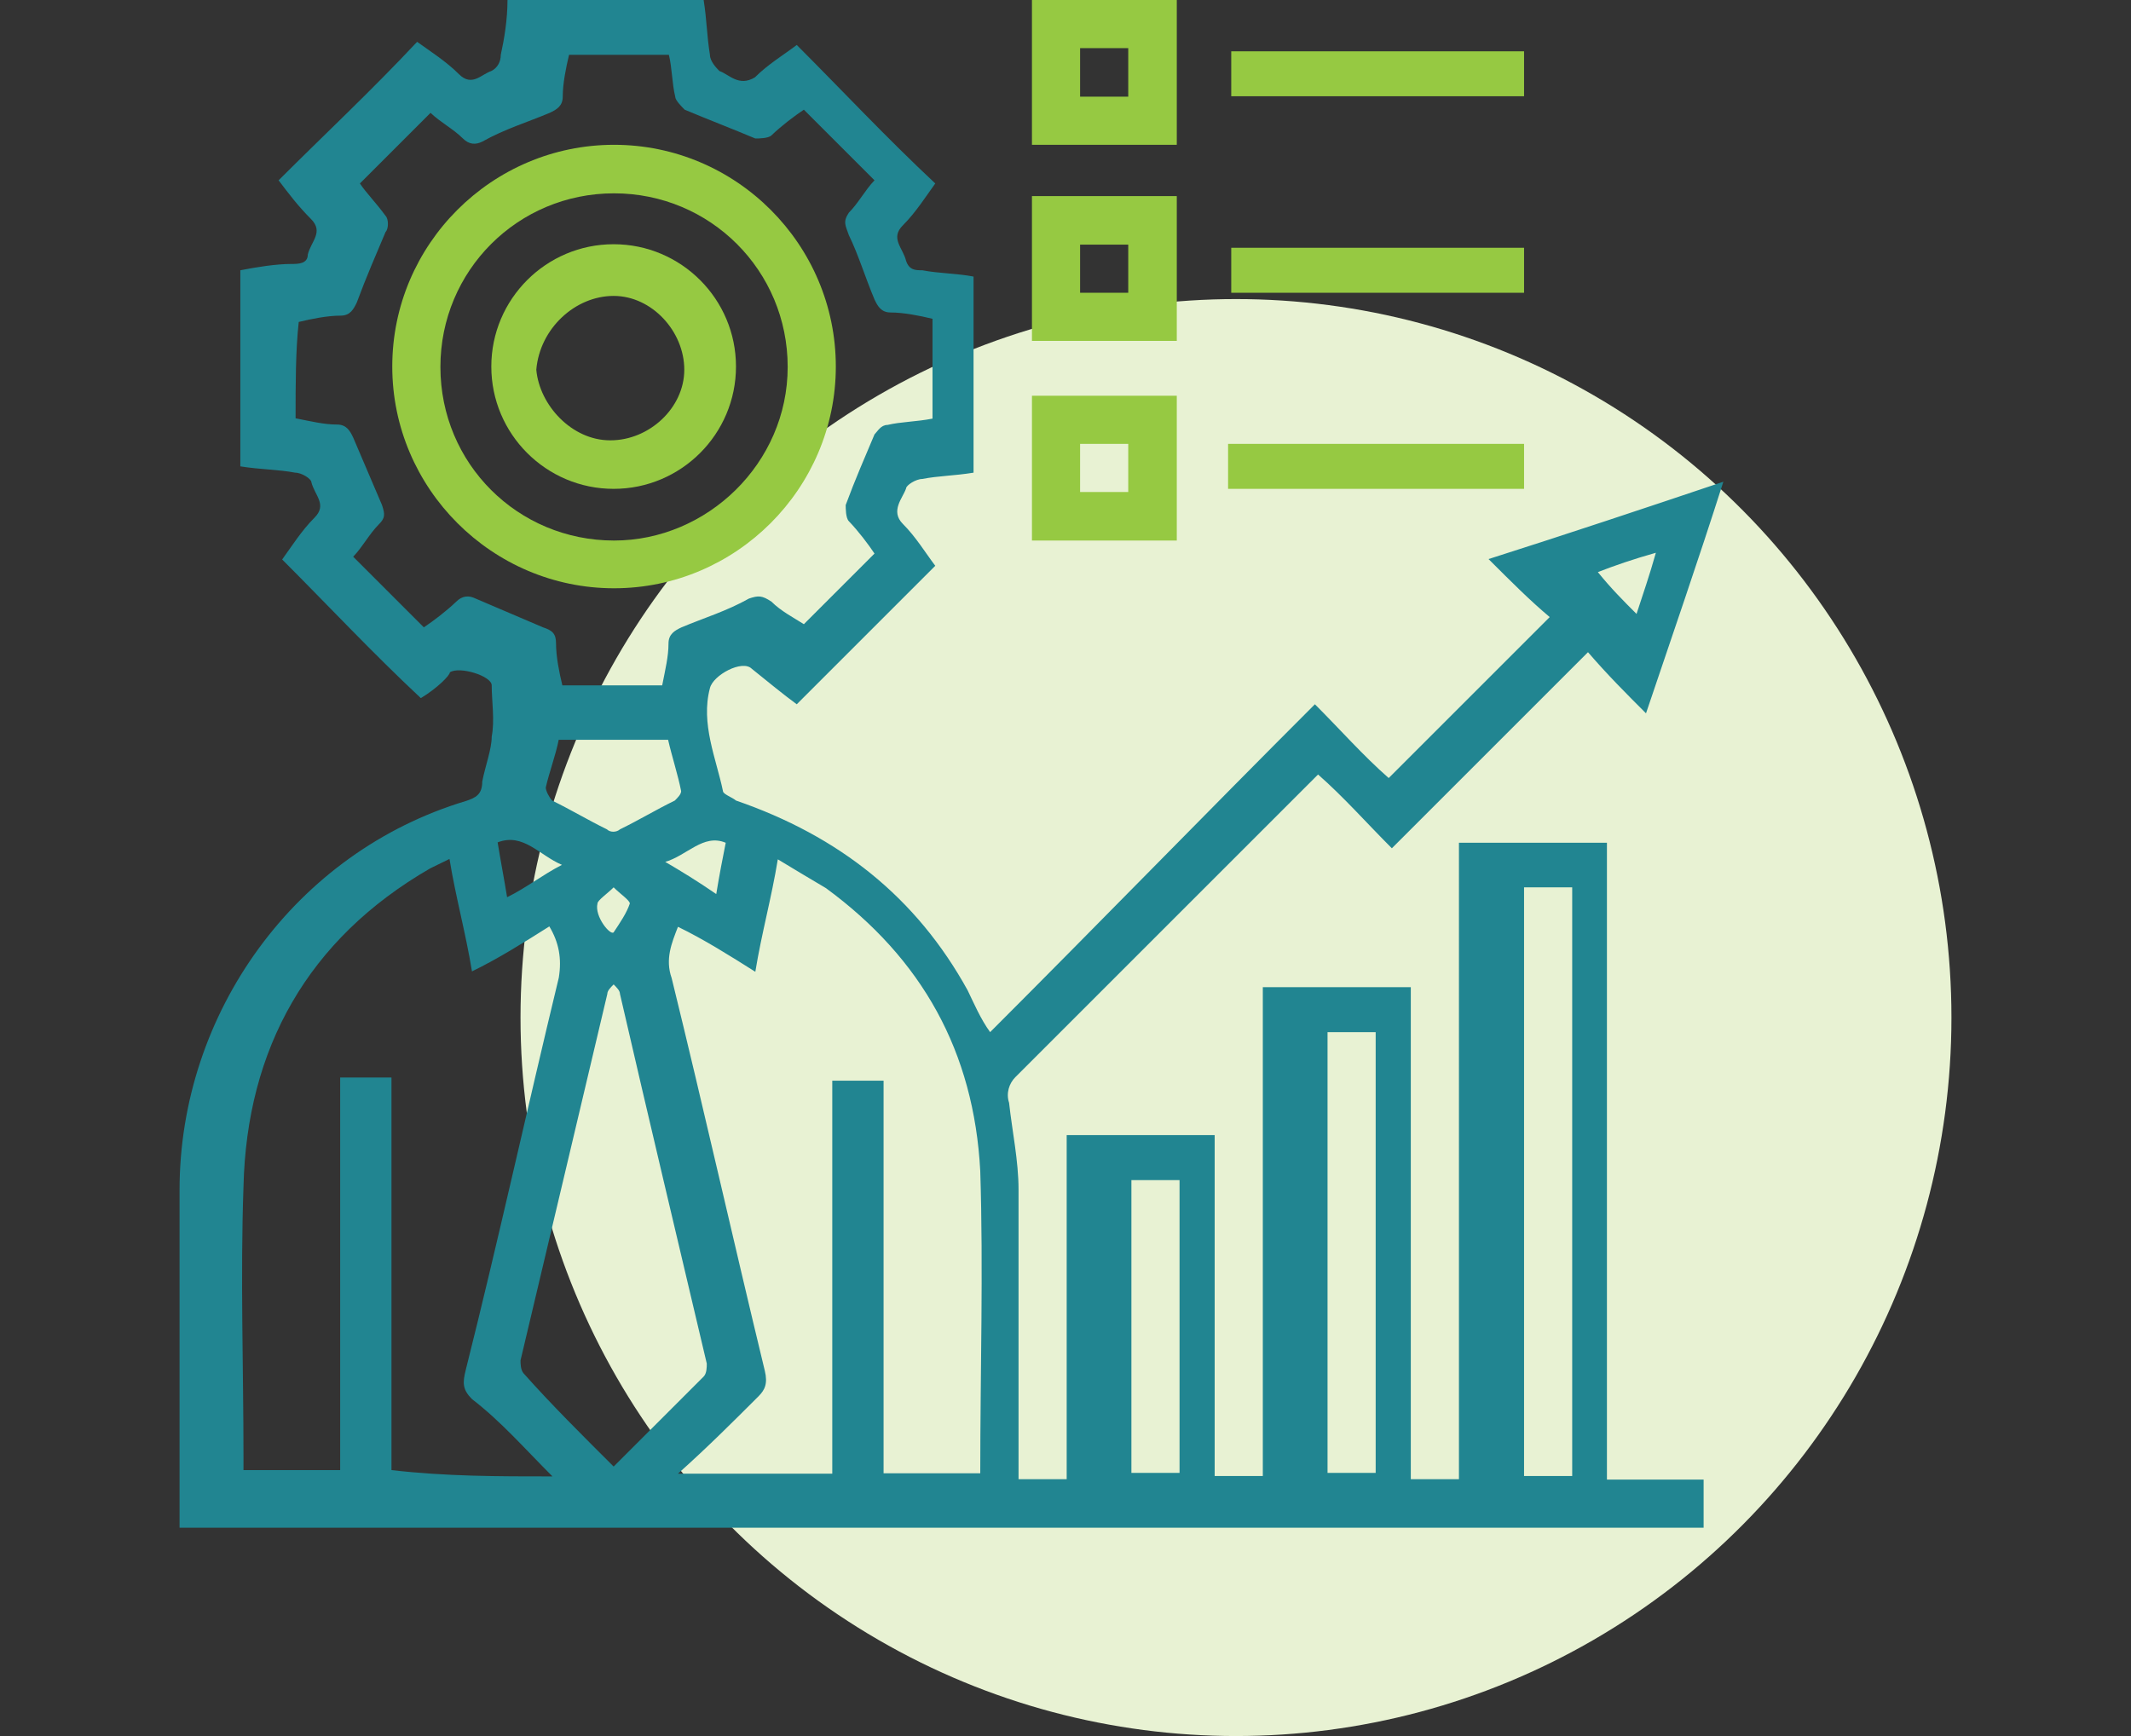
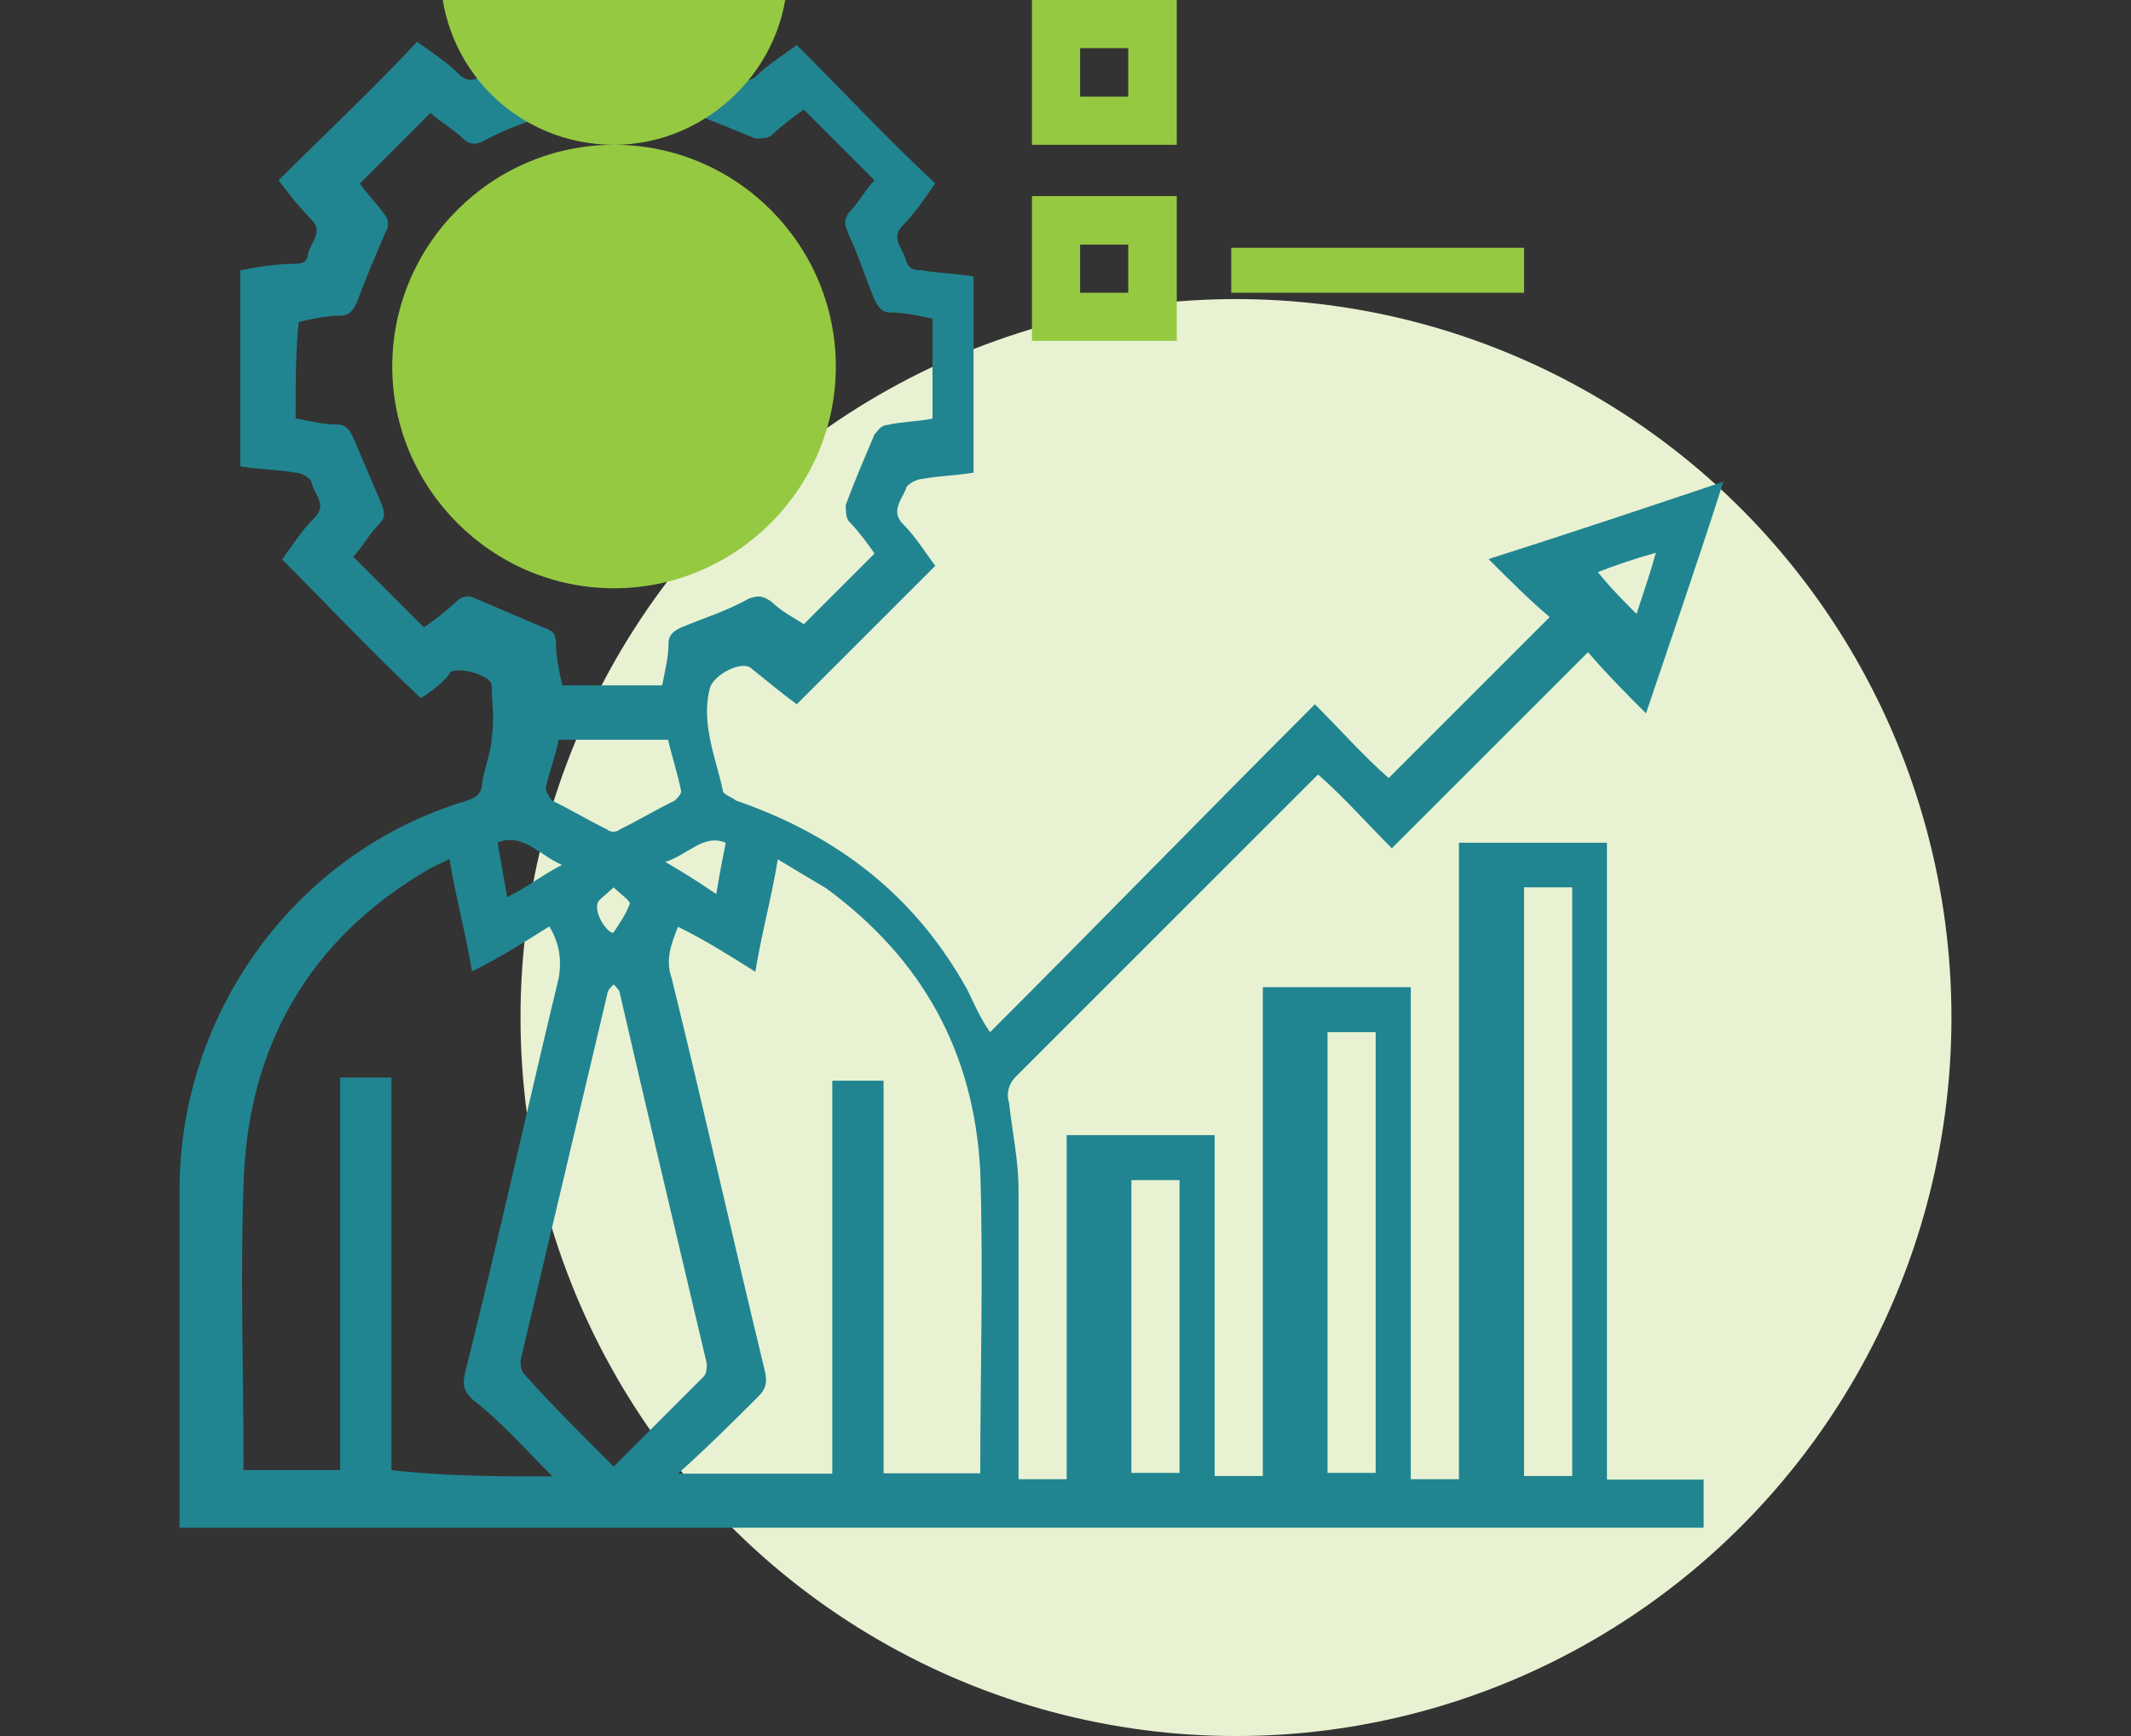
<svg xmlns="http://www.w3.org/2000/svg" id="Layer_1" viewBox="0 0 54 44">
  <rect x="0" y="0" width="54" height="44" fill="#333333" stroke="none" />
  <defs>
    <style>.cls-1{fill:#218591;}.cls-2{fill:#96c942;}.cls-3{fill:#e8f2d3;}</style>
  </defs>
  <ellipse id="Ellipse_100-7" class="cls-3" cx="31.32" cy="25.79" rx="18.13" ry="18.21" />
  <g>
    <path class="cls-1" d="M10.66,17.69c-1.22-1.14-2.36-2.36-3.51-3.51,.24-.33,.49-.73,.82-1.06s0-.57-.08-.9c0-.08-.24-.24-.41-.24-.41-.08-.9-.08-1.39-.16V6.85c.41-.08,.9-.16,1.3-.16,.16,0,.41,0,.41-.24,.08-.33,.41-.57,.08-.9s-.57-.65-.82-.98c1.14-1.14,2.36-2.28,3.51-3.51,.33,.24,.73,.49,1.06,.82,.33,.33,.57,0,.82-.08,.16-.08,.24-.24,.24-.41C12.78,.98,12.86,.49,12.86,0h4.97c.08,.49,.08,.9,.16,1.39,0,.16,.16,.33,.24,.41,.24,.08,.49,.41,.9,.16,.33-.33,.73-.57,1.06-.82,1.14,1.14,2.28,2.36,3.51,3.51-.24,.33-.49,.73-.82,1.06s0,.57,.08,.9c.08,.24,.24,.24,.41,.24,.41,.08,.9,.08,1.3,.16v4.97c-.49,.08-.9,.08-1.3,.16-.16,0-.41,.16-.41,.24-.08,.24-.41,.57-.08,.9s.57,.73,.82,1.06c-1.14,1.14-2.36,2.36-3.51,3.51-.33-.24-.73-.57-1.14-.9-.24-.24-.98,.16-1.06,.49-.24,.9,.16,1.79,.33,2.61,0,.08,.24,.16,.33,.24,2.61,.9,4.57,2.45,5.87,4.81,.16,.33,.33,.73,.57,1.06,2.77-2.77,5.46-5.54,8.23-8.31,.65,.65,1.22,1.3,1.87,1.87,1.39-1.39,2.77-2.77,4.08-4.08-.49-.41-.98-.9-1.55-1.47,2.04-.65,3.99-1.3,5.95-1.96-.65,2.04-1.3,3.91-1.96,5.87-.49-.49-.98-.98-1.47-1.55-1.71,1.71-3.34,3.34-4.97,4.97-.65-.65-1.22-1.3-1.87-1.87-.16,.16-.24,.24-.33,.33-2.45,2.45-4.89,4.89-7.34,7.34-.16,.16-.24,.41-.16,.65,.08,.73,.24,1.47,.24,2.2v7.34h1.22v-8.72h3.75v8.64h1.22v-12.39h3.75v12.47h1.22V21.36h3.75v16.14h2.45v1.22H4.55v-8.56c0-4.48,2.93-8.56,7.26-9.86,.24-.08,.41-.16,.41-.49,.08-.41,.24-.82,.24-1.14,.08-.41,0-.9,0-1.3,0-.24-.82-.49-1.06-.33,0,.08-.33,.41-.73,.65Zm3.34,19.73c-.73-.73-1.3-1.39-2.04-1.96-.24-.24-.24-.41-.16-.73,.82-3.26,1.55-6.6,2.36-9.95,.08-.49,0-.9-.24-1.3-.65,.41-1.3,.82-1.96,1.14-.16-.98-.41-1.87-.57-2.85-.16,.08-.33,.16-.49,.24-3.1,1.79-4.65,4.57-4.73,8.07-.08,2.28,0,4.57,0,6.85v.33h2.45v-9.95h1.3v9.95c1.39,.16,2.69,.16,4.08,.16Zm7.09-.08v-9.95h1.3v9.95h2.45c0-2.61,.08-5.14,0-7.66-.16-3.02-1.47-5.38-3.91-7.17-.41-.24-.82-.49-1.22-.73-.16,.98-.41,1.87-.57,2.85-.65-.41-1.3-.82-1.96-1.14-.16,.41-.33,.82-.16,1.3,.82,3.34,1.55,6.6,2.36,9.95,.08,.33,0,.49-.16,.65-.65,.65-1.3,1.3-2.04,1.96h3.91ZM7.48,10.6c.41,.08,.73,.16,1.06,.16,.24,0,.33,.16,.41,.33,.24,.57,.49,1.14,.73,1.71,.08,.24,.08,.33-.08,.49-.24,.24-.41,.57-.65,.82,.57,.57,1.22,1.22,1.79,1.79,.24-.16,.57-.41,.82-.65,.16-.16,.33-.16,.49-.08,.57,.24,1.14,.49,1.71,.73,.24,.08,.33,.16,.33,.41,0,.33,.08,.73,.16,1.06h2.53c.08-.41,.16-.73,.16-1.06,0-.24,.16-.33,.33-.41,.57-.24,1.14-.41,1.71-.73,.24-.08,.33-.08,.57,.08,.24,.24,.57,.41,.82,.57,.65-.65,1.22-1.22,1.79-1.79-.16-.24-.41-.57-.65-.82-.08-.08-.08-.33-.08-.41,.24-.65,.49-1.22,.73-1.79,.08-.08,.16-.24,.33-.24,.33-.08,.73-.08,1.14-.16v-2.53c-.33-.08-.73-.16-1.06-.16-.24,0-.33-.16-.41-.33-.24-.57-.41-1.14-.65-1.63-.08-.24-.16-.33,0-.57,.24-.24,.41-.57,.65-.82-.57-.57-1.22-1.22-1.79-1.79-.24,.16-.57,.41-.82,.65-.08,.08-.33,.08-.41,.08-.57-.24-1.22-.49-1.79-.73-.08-.08-.24-.24-.24-.33-.08-.33-.08-.73-.16-1.06h-2.53c-.08,.33-.16,.73-.16,1.06,0,.24-.16,.33-.33,.41-.57,.24-1.14,.41-1.71,.73-.16,.08-.33,.08-.49-.08-.24-.24-.57-.41-.82-.65-.65,.65-1.22,1.22-1.79,1.79,.16,.24,.41,.49,.65,.82,.08,.08,.08,.33,0,.41-.24,.57-.49,1.14-.73,1.79-.08,.16-.16,.33-.41,.33-.33,0-.73,.08-1.06,.16-.08,.73-.08,1.55-.08,2.45Zm8.07,26.57c.82-.82,1.55-1.55,2.28-2.28,.08-.08,.08-.24,.08-.33-.73-3.1-1.47-6.2-2.2-9.37,0-.08-.08-.16-.16-.24-.08,.08-.16,.16-.16,.24-.73,3.1-1.47,6.2-2.2,9.29,0,.08,0,.24,.08,.33,.73,.82,1.47,1.55,2.28,2.36Zm24.29,.24v-14.92h-1.22v14.92h1.22Zm-6.2-11.25v11.17h1.22v-11.17h-1.22Zm-4.97,3.75v7.42h1.22v-7.42c-.41,0-.82,0-1.22,0Zm-14.51-11.17c-.08,.41-.24,.82-.33,1.22,0,.08,.08,.24,.16,.33,.49,.24,.9,.49,1.39,.73,.08,.08,.24,.08,.33,0,.49-.24,.9-.49,1.39-.73,.08-.08,.16-.16,.16-.24-.08-.41-.24-.9-.33-1.3h-2.77Zm-1.55,2.61c.08,.49,.16,.9,.24,1.39,.49-.24,.9-.57,1.39-.82-.57-.24-.98-.82-1.63-.57Zm4.24,.49c.41,.24,.82,.49,1.3,.82,.08-.49,.16-.9,.24-1.3-.57-.24-.98,.33-1.55,.49Zm24.62-6.28c.16-.49,.33-.98,.49-1.55-.57,.16-1.06,.33-1.47,.49,.33,.41,.65,.73,.98,1.06Zm-25.92,6.93c-.16,.16-.41,.33-.41,.41-.08,.33,.33,.82,.41,.73,.16-.24,.33-.49,.41-.73,0-.08-.24-.24-.41-.41Z" />
    <path class="cls-2" d="M29.82,3.67h-3.67V0h3.67V3.67Zm-2.45-1.22h1.22V1.22h-1.22v1.22Z" />
    <path class="cls-2" d="M26.15,8.64v-3.67h3.67v3.67h-3.67Zm1.22-1.22h1.22v-1.22h-1.22v1.22Z" />
-     <path class="cls-2" d="M29.82,13.7h-3.67v-3.67h3.67v3.67Zm-2.45-2.45v1.22h1.22v-1.22h-1.22Z" />
-     <path class="cls-2" d="M38.62,1.3v1.14h-7.42V1.3c2.45,0,4.89,0,7.42,0Z" />
    <path class="cls-2" d="M38.62,6.28v1.14h-7.42v-1.14c2.45,0,4.89,0,7.42,0Z" />
-     <path class="cls-2" d="M38.62,11.25v1.14h-7.5v-1.14h7.5Z" />
-     <path class="cls-2" d="M15.56,3.67c3.1,0,5.62,2.53,5.62,5.62s-2.53,5.62-5.62,5.62-5.62-2.53-5.62-5.62c0-3.1,2.53-5.62,5.62-5.62Zm0,10.03c2.36,0,4.4-1.96,4.4-4.4s-1.96-4.4-4.4-4.4-4.4,1.96-4.4,4.4c0,2.45,1.96,4.4,4.4,4.4Z" />
-     <path class="cls-2" d="M18.65,9.29c0,1.71-1.39,3.1-3.1,3.1s-3.1-1.39-3.1-3.1,1.39-3.1,3.1-3.1,3.1,1.39,3.1,3.1Zm-3.18,1.87c.98,0,1.87-.82,1.87-1.79s-.82-1.87-1.79-1.87-1.87,.82-1.96,1.87c.08,.9,.9,1.79,1.87,1.79Z" />
+     <path class="cls-2" d="M15.56,3.67c3.1,0,5.62,2.53,5.62,5.62s-2.53,5.62-5.62,5.62-5.62-2.53-5.62-5.62c0-3.1,2.53-5.62,5.62-5.62Zc2.36,0,4.4-1.96,4.4-4.4s-1.96-4.4-4.4-4.4-4.4,1.96-4.4,4.4c0,2.45,1.96,4.4,4.4,4.4Z" />
  </g>
</svg>